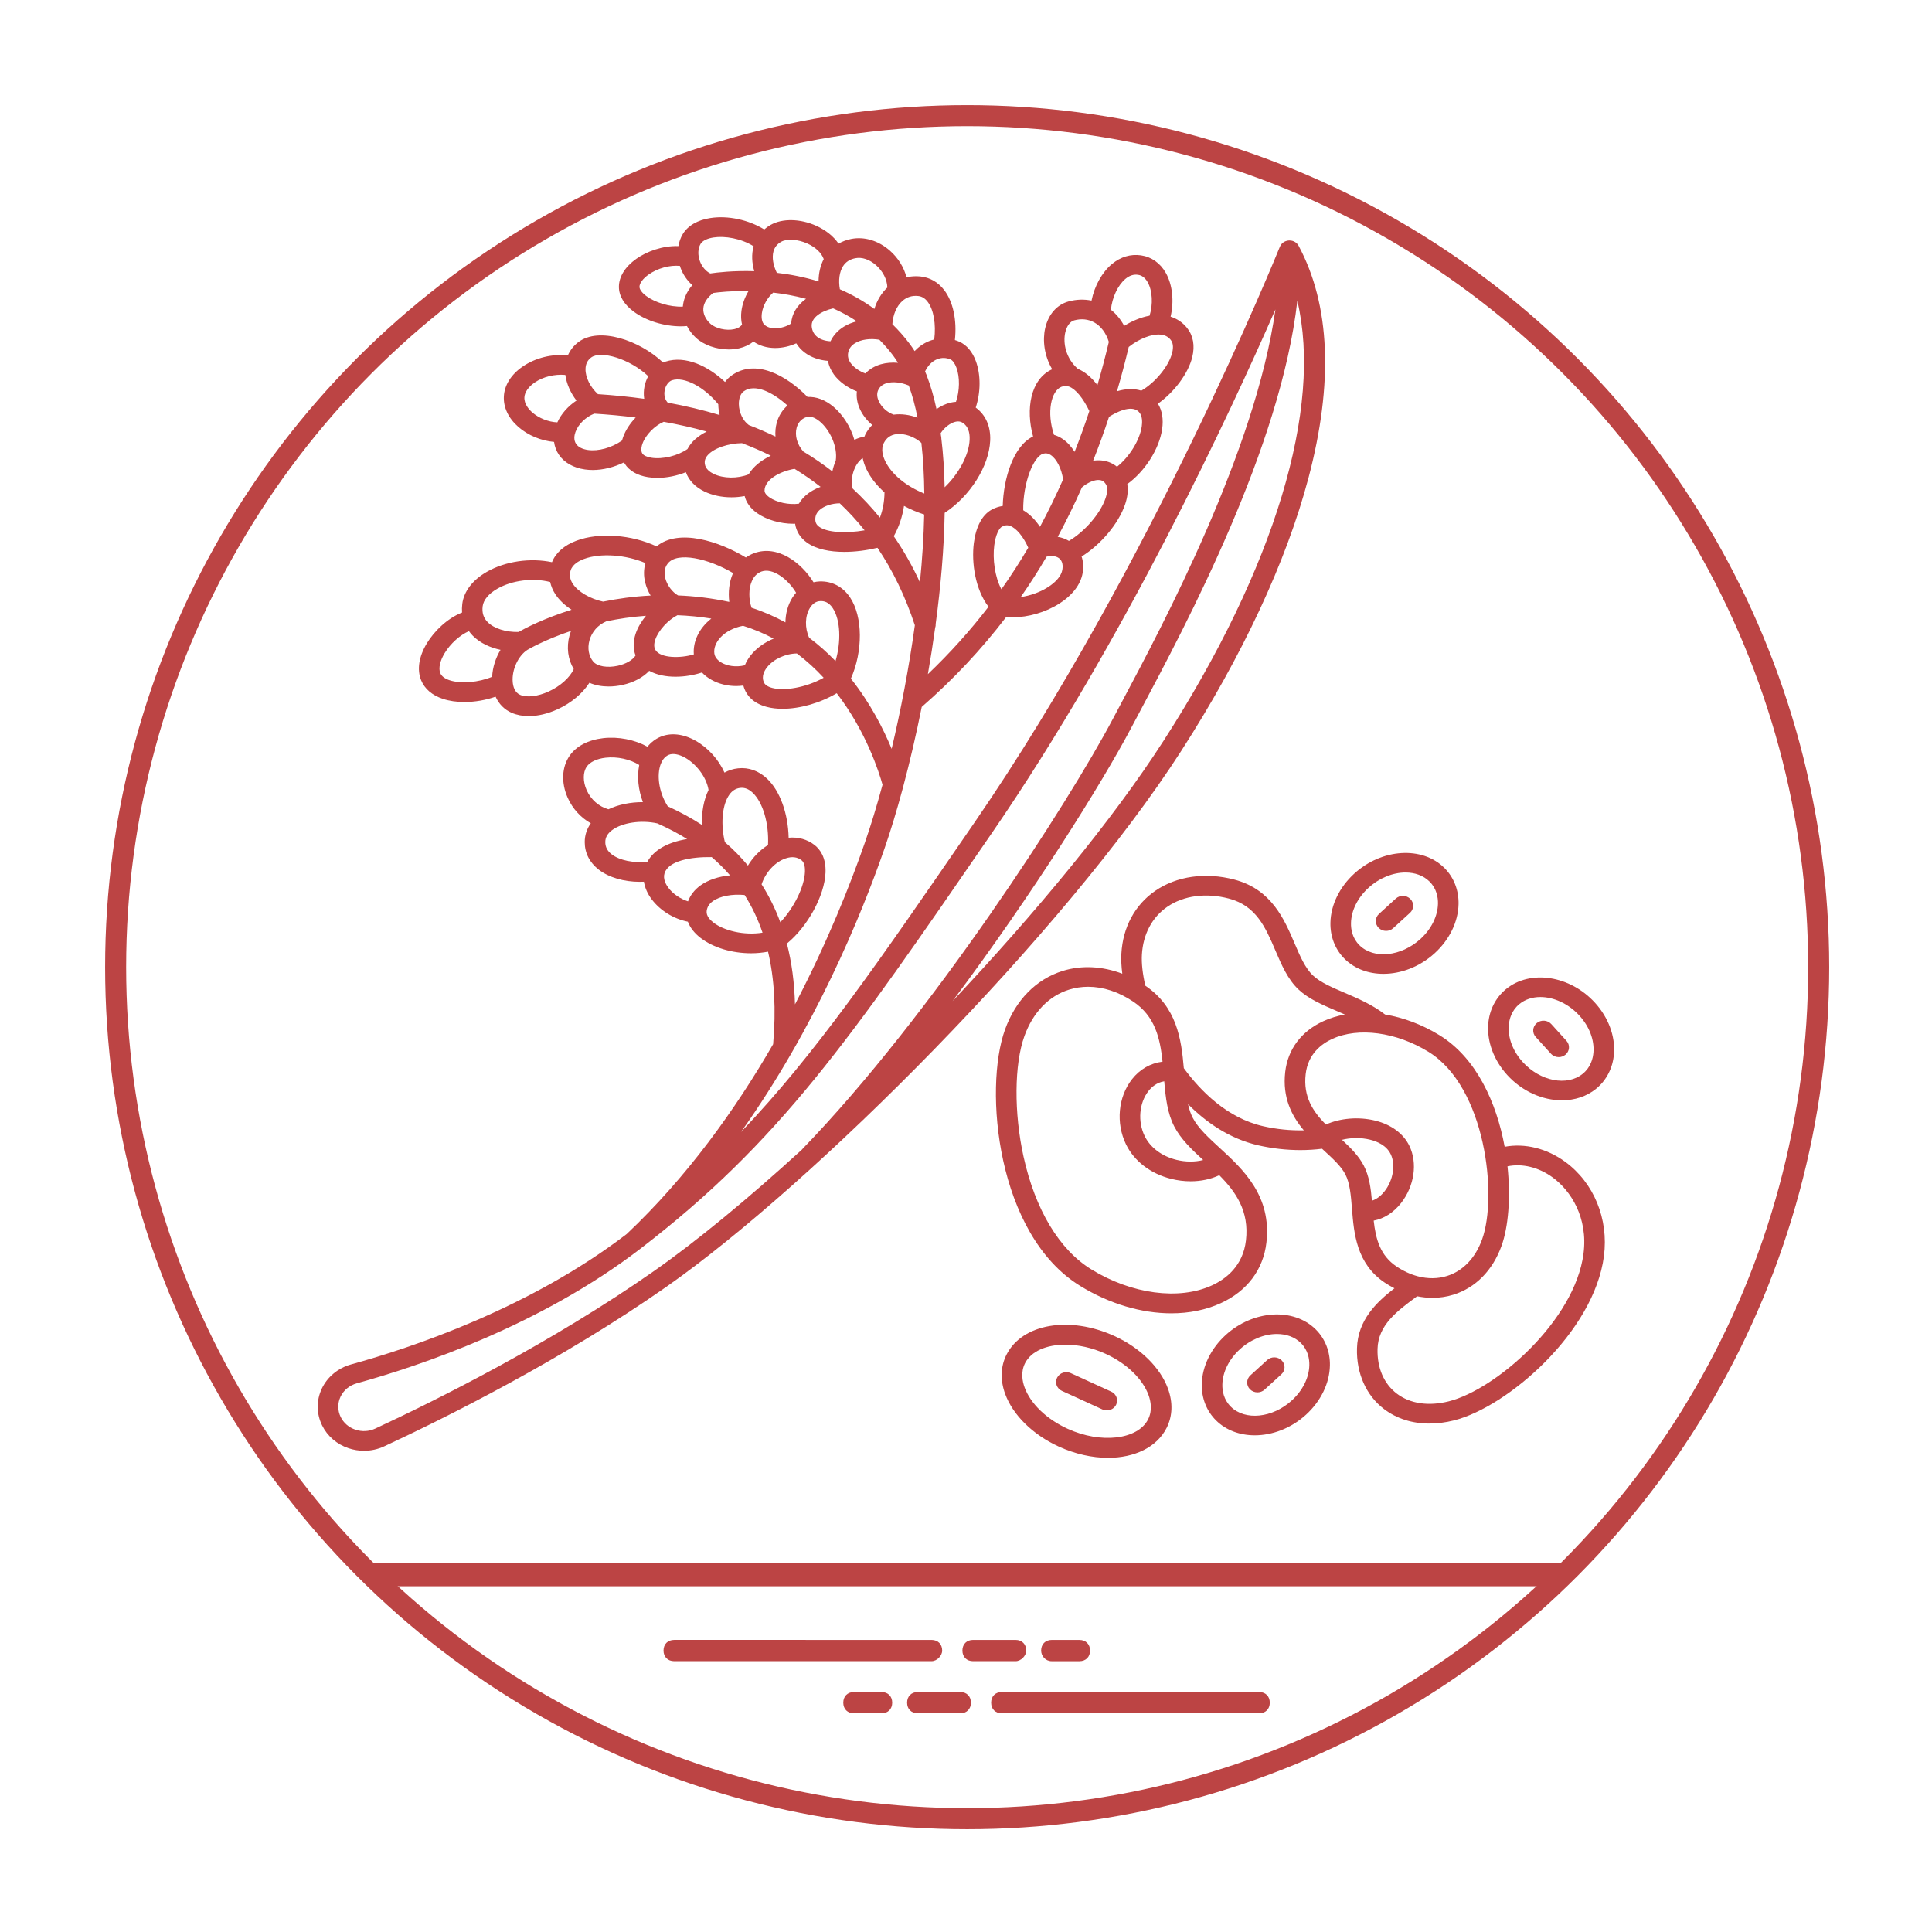
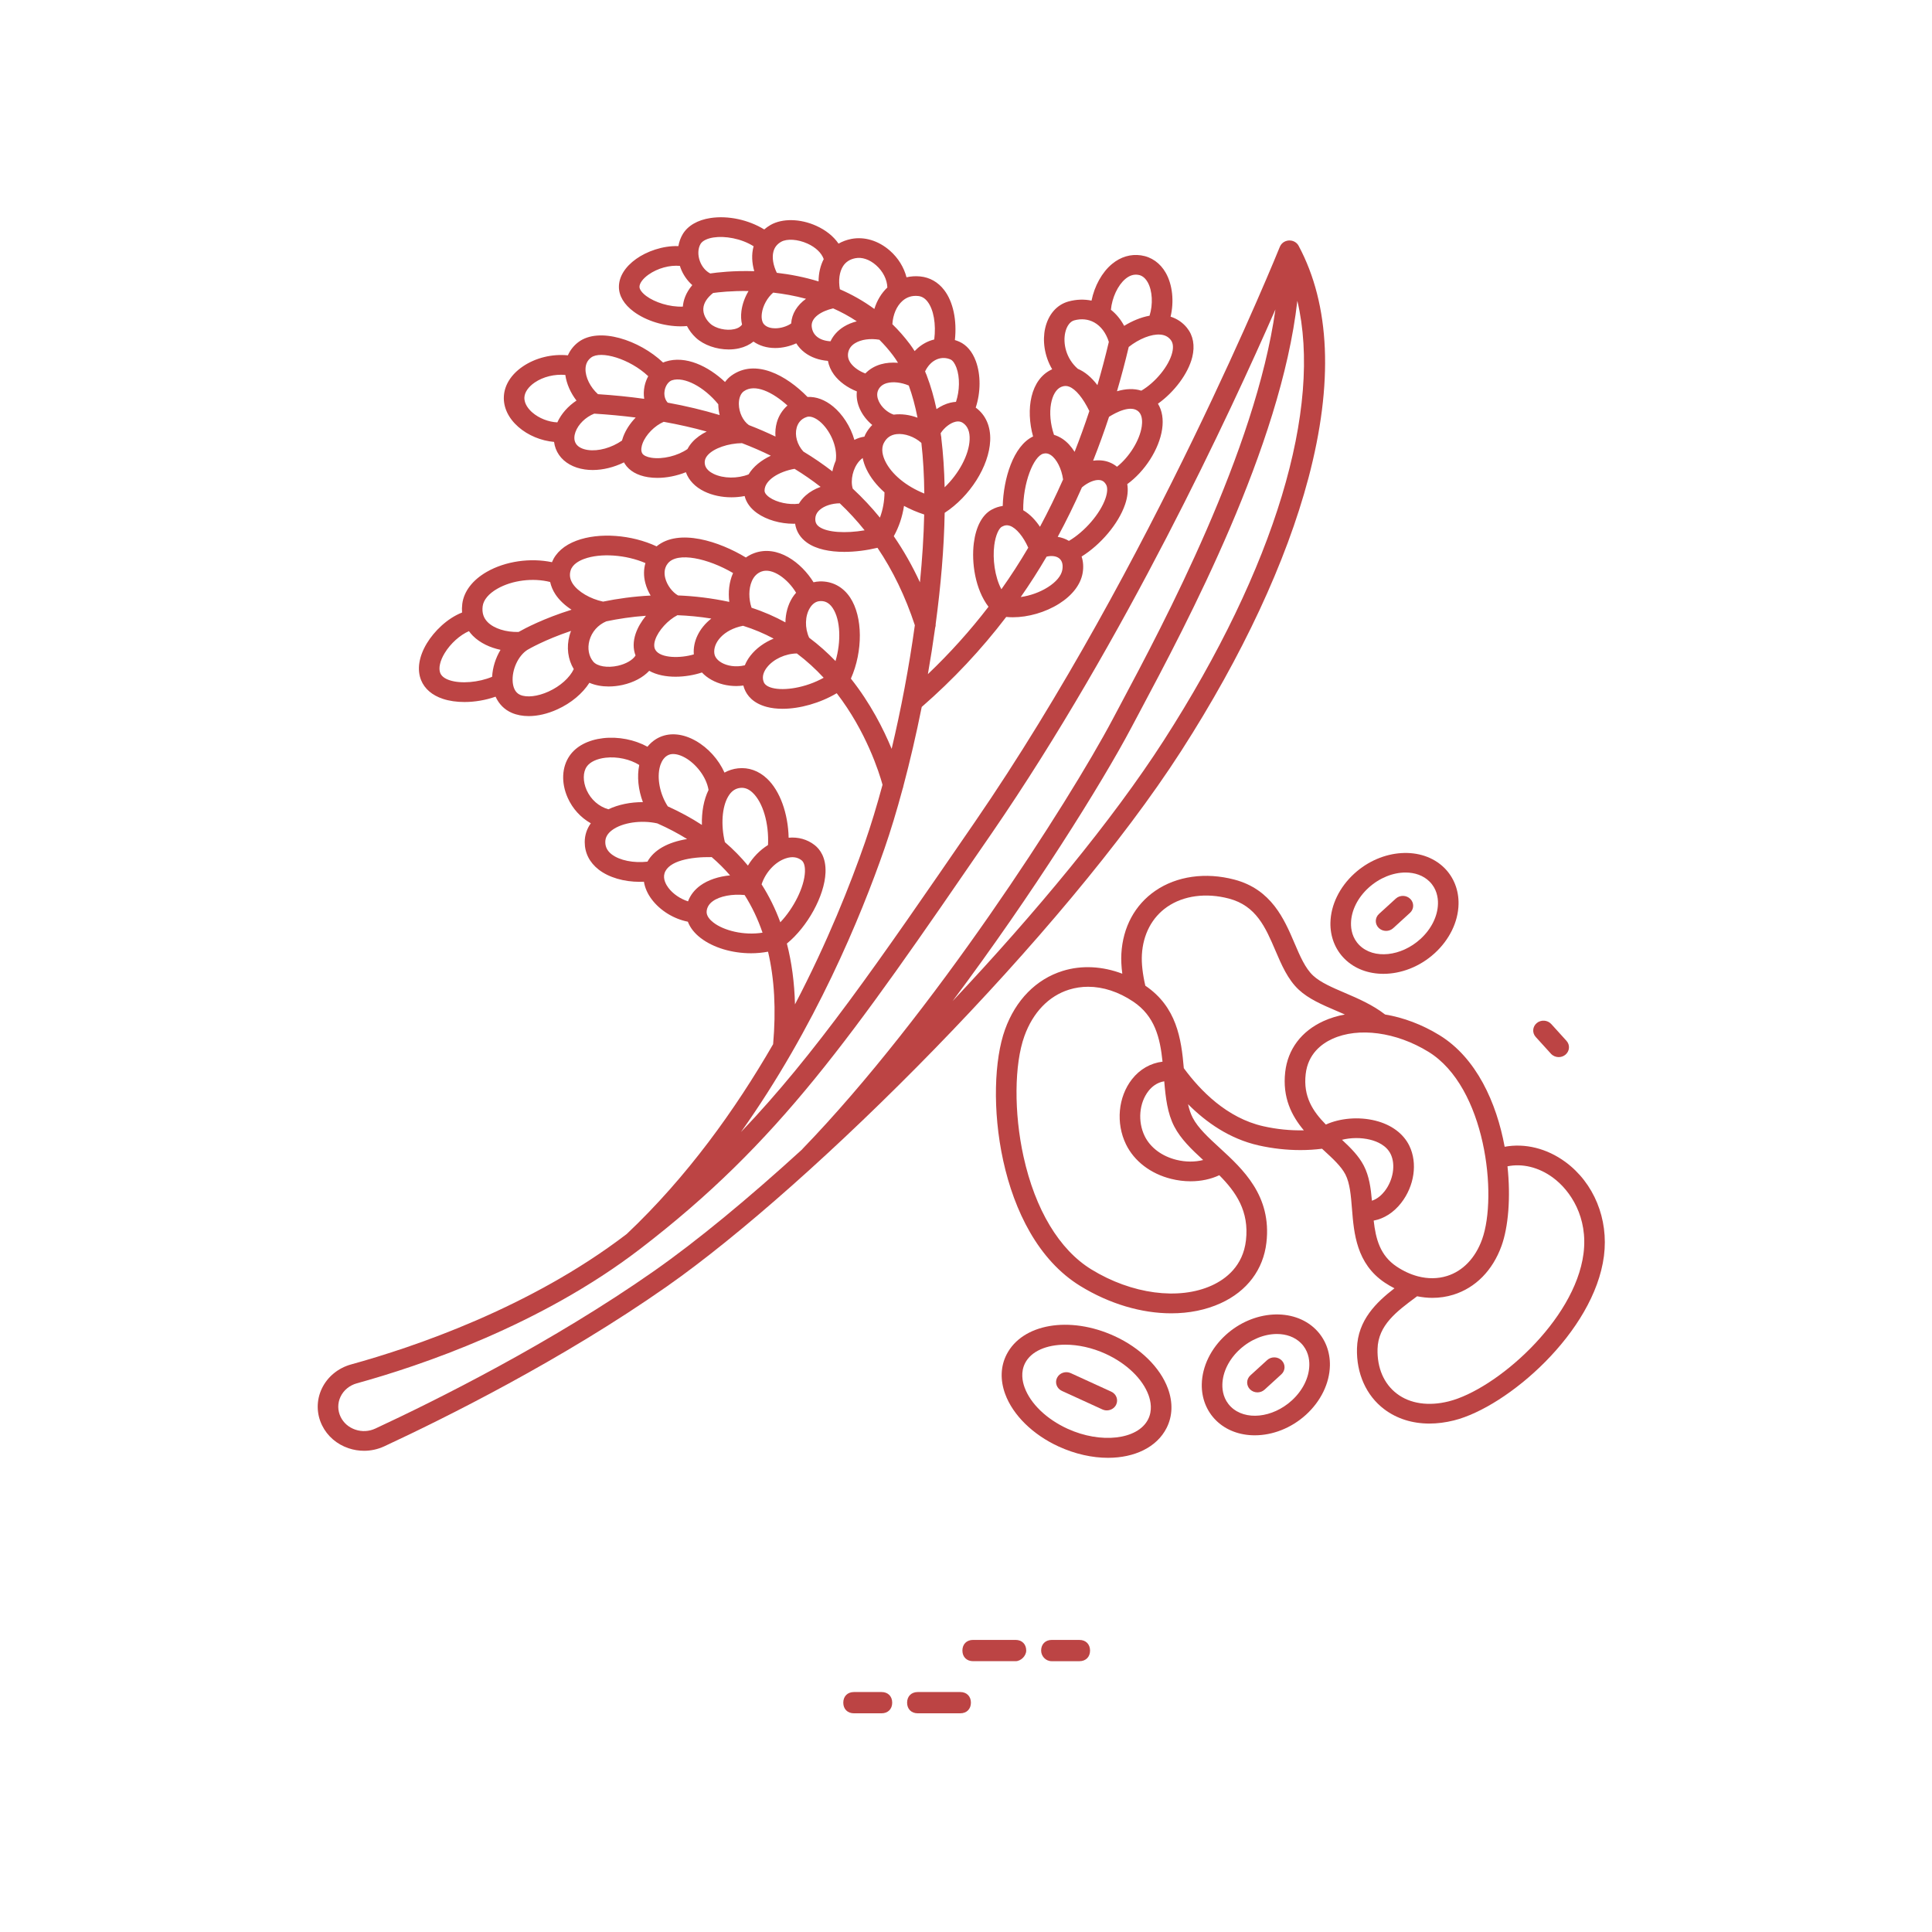
<svg xmlns="http://www.w3.org/2000/svg" width="827" height="827" viewBox="0 0 827 827" fill="none">
-   <line x1="158" y1="674" x2="670" y2="674" stroke="#BC4444" stroke-width="10" />
-   <circle cx="414" cy="414" r="364.5" stroke="#BC4444" stroke-width="9" />
  <path d="M560.079 204.659C570.838 163.984 569.425 130.528 555.878 105.215C555.251 104.041 554.09 103.241 552.773 103.004C552.735 102.996 552.696 102.993 552.653 102.985C552.425 102.952 552.192 102.934 551.96 102.934C551.921 102.934 551.883 102.922 551.844 102.926C551.825 102.926 551.809 102.93 551.794 102.934C551.77 102.934 551.747 102.93 551.724 102.934C551.484 102.945 551.248 102.982 551.019 103.03C550.95 103.045 550.884 103.067 550.814 103.085C550.628 103.134 550.45 103.189 550.272 103.259C550.195 103.293 550.117 103.322 550.04 103.356C549.846 103.445 549.66 103.545 549.486 103.66C549.451 103.682 549.417 103.697 549.386 103.719C549.18 103.86 548.995 104.019 548.82 104.189C548.77 104.237 548.727 104.289 548.677 104.341C548.553 104.474 548.437 104.615 548.333 104.763C548.286 104.826 548.24 104.889 548.201 104.956C548.092 105.126 547.996 105.304 547.914 105.493C547.895 105.538 547.872 105.575 547.852 105.619C547.852 105.623 547.849 105.623 547.849 105.626C547.307 106.978 492.585 242.309 417.268 351.89L416.393 353.164C375.695 412.386 348.872 451.414 317.171 484.584C348.953 439.841 368.485 392.369 378.59 363.301C381.161 355.911 383.817 347.196 386.403 337.561C386.55 337.216 386.647 336.853 386.693 336.475C389.462 326.066 392.145 314.617 394.549 302.612C407.995 290.903 420.093 278.016 430.717 264.081C431.635 264.17 432.572 264.222 433.532 264.222C440.106 264.222 447.505 262.125 453.389 258.403C459.01 254.847 462.576 250.194 463.424 245.308C463.865 242.771 463.691 240.367 462.983 238.226C471.167 233.136 478.763 224.21 481.593 215.93C482.677 212.76 482.979 209.819 482.53 207.226C490.029 201.81 496.205 192.275 497.455 183.697C498.079 179.43 497.451 175.73 495.663 172.804C502.608 167.874 508.613 159.943 510.351 152.871C511.555 147.971 510.766 143.618 508.059 140.288C506.213 138.017 503.832 136.424 501.071 135.55C502.616 129.072 501.927 121.923 499.008 116.785C496.638 112.607 492.875 109.951 488.414 109.303C483.985 108.662 479.692 109.936 475.999 112.999C471.697 116.563 468.499 122.438 467.229 128.679C464.074 128.031 460.729 128.134 457.438 129.027C452.393 130.39 448.731 134.583 447.383 140.532C446.233 145.618 446.946 152.238 450.391 158.064C440.987 162.279 439.016 175.299 442.211 186.83C433.689 190.879 429.535 204.995 429.222 216.574C427.604 216.804 426.001 217.323 424.452 218.175C420.441 220.375 417.747 225.438 416.856 232.428C415.791 240.799 417.414 252.242 423.132 259.724C415.288 269.943 406.62 279.578 397.184 288.572C398.326 282.038 399.376 275.403 400.293 268.744C400.483 268.218 400.568 267.651 400.522 267.077C402.686 251.008 404.103 234.814 404.37 219.519C415.144 212.511 423.372 199.625 423.855 188.604C424.123 182.544 421.912 177.555 417.661 174.477C419.798 168.01 419.879 160.442 417.704 154.556C416.217 150.544 413.789 147.685 410.684 146.285C410.046 145.999 409.395 145.766 408.741 145.562C409.662 137.124 408.017 129.186 404.157 124.156C401.547 120.756 398.001 118.741 393.909 118.33C391.892 118.13 389.917 118.267 388.032 118.693C386.959 114.485 384.505 110.443 380.951 107.317C376.041 102.998 369.983 101.168 364.326 102.294C362.352 102.687 360.555 103.369 358.937 104.284C356.796 101.172 353.54 98.531 349.405 96.66C342.553 93.564 334.875 93.419 329.838 96.29C328.851 96.853 327.953 97.501 327.136 98.216C320.45 94.105 311.7 92.171 304.08 93.334C298.625 94.167 294.429 96.605 292.264 100.205C291.331 101.757 290.704 103.506 290.387 105.347C283.611 105.128 276.809 107.639 272.341 110.81C267.56 114.207 264.927 118.459 264.927 122.786C264.927 126.653 267.122 130.324 271.273 133.402C276.646 137.384 284.374 139.688 291.44 139.688C292.327 139.688 293.198 139.639 294.057 139.565C294.994 141.369 296.26 143.073 297.863 144.566C301.258 147.729 306.702 149.589 311.928 149.589C313.434 149.589 314.924 149.433 316.341 149.111C318.753 148.563 320.836 147.57 322.524 146.214C325.041 147.985 328.235 148.959 331.785 148.97H331.855C334.933 148.97 338.077 148.225 340.845 146.966C341.774 148.455 342.97 149.785 344.438 150.9C347.148 152.959 350.586 154.174 354.399 154.478C354.783 156.519 355.627 158.497 356.962 160.327C359.189 163.39 362.793 165.976 366.777 167.539C366.506 170.028 366.943 172.636 368.124 175.192C369.301 177.744 371.144 180.055 373.37 181.911C372.22 183.063 371.218 184.389 370.432 185.926C370.269 186.245 370.145 186.582 370.006 186.912C368.527 187.123 367.087 187.589 365.72 188.293C364.059 182.456 360.532 177.236 356.664 174.036C353.145 171.125 349.335 169.724 345.673 169.928C336.695 160.712 323.415 153.341 313.067 160.79C312.018 161.546 311.119 162.472 310.349 163.513C303.175 156.767 293.508 152.026 284.889 154.786C284.529 154.901 284.176 155.041 283.828 155.186C273.665 145.551 256.398 139.813 247.601 146.422C245.573 147.948 244.059 149.893 243.083 152.104C236.331 151.433 229.234 153.141 223.74 156.901C218.831 160.264 215.97 164.765 215.684 169.576C215.401 174.329 217.604 179.007 221.89 182.755C226.048 186.393 231.666 188.685 237.171 189.167C237.43 191.164 238.127 193.049 239.289 194.727C241.588 198.057 245.518 200.268 250.358 200.957C251.457 201.113 252.58 201.191 253.726 201.191C258.147 201.191 262.816 200.02 267.114 197.916C267.222 198.116 267.319 198.32 267.439 198.516C269.363 201.539 272.794 203.524 277.35 204.25C278.647 204.458 279.999 204.558 281.381 204.558C285.43 204.558 289.716 203.68 293.595 202.135C294.815 205.569 297.537 208.447 301.486 210.366C304.939 212.04 309 212.874 313.109 212.874C315.002 212.874 316.899 212.685 318.753 212.333C319.412 215.081 321.231 217.619 324.073 219.637C328.2 222.564 334.054 224.193 339.618 224.193C339.862 224.193 340.106 224.175 340.349 224.171C340.837 227.453 342.568 230.239 345.46 232.291C349.409 235.095 355.201 236.232 361.407 236.232C366.119 236.232 371.059 235.569 375.612 234.487C382.217 244.27 387.536 255.316 391.602 267.632C389.085 285.853 385.601 304.014 381.675 320.546C378.159 312.037 372.584 301.017 364.226 290.483C369.41 278.789 369.371 263.998 363.897 255.764C360.842 251.175 356.25 248.73 350.919 248.875C350.001 248.901 349.107 249.041 348.236 249.241C343.064 240.848 332.839 233.055 322.765 236.799C321.503 237.27 320.345 237.896 319.273 238.64C308.034 231.821 290.596 225.998 281.053 233.873C270.379 228.88 256.523 227.794 246.762 231.436C241.524 233.388 237.935 236.562 236.266 240.644C227.009 238.714 216.343 240.203 208.344 244.796C202.27 248.286 198.549 253.157 197.876 258.513C197.717 259.776 197.694 261.006 197.787 262.195C191.391 264.71 185.824 270.237 182.719 275.367C179.292 281.035 178.421 286.647 180.26 291.165C181.766 294.866 184.991 297.629 189.587 299.152C192.332 300.063 195.507 300.5 198.817 300.5C203.246 300.5 207.911 299.7 212.132 298.214C213.545 301.344 215.906 303.763 219.031 305.119C221.203 306.06 223.677 306.526 226.333 306.526C230.169 306.526 234.382 305.556 238.59 303.641C244.494 300.959 249.36 296.847 252.295 292.269C254.854 293.373 257.708 293.851 260.511 293.851C262.578 293.851 264.611 293.607 266.461 293.195C271.27 292.132 275.257 289.973 277.902 287.147C281.142 288.954 285.149 289.673 289.16 289.673C293.194 289.673 297.213 288.936 300.469 287.861C301.591 289.062 302.962 290.121 304.553 291.01C307.713 292.769 311.387 293.662 315.165 293.662C316.172 293.662 317.186 293.573 318.201 293.447C318.336 293.955 318.495 294.462 318.692 294.959C319.726 297.563 322.219 301 328.205 302.593C330.264 303.141 332.553 303.4 334.976 303.4C342.402 303.4 351.074 300.941 358.164 296.737C370.792 313.124 376.306 330.622 377.773 335.923C375.315 345.016 372.763 353.369 370.235 360.64C364.052 378.409 354.284 403.182 340.296 429.922C340.06 420.606 338.895 411.931 336.831 403.893C345.623 396.722 352.957 383.531 353.363 373.534C353.63 366.999 350.966 363.503 348.69 361.725C345.558 359.28 341.659 358.21 337.582 358.591C337.346 348.242 333.908 338.54 328.329 333.292C324.748 329.917 320.447 328.395 315.918 328.884C313.819 329.11 311.876 329.739 310.118 330.717C307.628 325.168 303.192 320.149 297.752 317.078C292.459 314.093 287.081 313.515 282.602 315.445C280.465 316.367 278.626 317.804 277.151 319.642C271.665 316.63 264.7 315.219 258.165 315.978C251.754 316.723 246.659 319.393 243.816 323.509C240.46 328.365 240.158 335.092 243.007 341.496C245.098 346.193 248.594 349.979 252.899 352.413C251.188 354.794 250.294 357.513 250.294 360.462C250.294 365.125 252.361 369.196 256.271 372.237C260.623 375.619 267.073 377.471 273.856 377.471C274.448 377.471 275.041 377.456 275.637 377.427C276.04 379.964 277.131 382.505 278.924 384.905C282.579 389.795 288.417 393.351 294.441 394.54C295.405 397.092 297.256 399.474 299.927 401.518C305.452 405.752 313.508 408.049 321.535 408.049C323.974 408.049 326.401 407.808 328.763 407.375C331.512 419.02 332.228 432.204 330.939 446.968C314.825 474.876 294.178 503.734 268.273 528.215C226.913 559.885 176.628 576.788 150.309 584.044C144.711 585.589 140.13 589.375 137.741 594.427C135.372 599.446 135.422 605.18 137.881 610.162C140.15 614.759 144.168 618.226 149.197 619.923C151.366 620.652 153.599 621.015 155.83 621.015C158.803 621.015 161.761 620.371 164.513 619.089C190.372 607.065 240.466 582.196 285.401 550.711C347.907 506.913 455.369 399.568 505.619 321.45C531.803 280.727 550.638 240.344 560.073 204.662L560.079 204.659ZM454.732 243.919C454.291 246.468 452.088 249.109 448.53 251.361C445.073 253.55 440.884 255.013 436.931 255.558C440.853 249.95 444.538 244.183 448 238.271C450.117 237.767 452.092 238.001 453.346 238.967C454.98 240.231 454.999 242.357 454.732 243.92L454.732 243.919ZM473.219 213.301C470.954 219.928 464.248 227.603 457.562 231.529C456.106 230.67 454.488 230.085 452.761 229.792C456.447 222.958 459.904 215.902 463.121 208.631C465.688 206.445 468.735 205.186 470.861 205.508C471.619 205.619 472.607 205.945 473.485 207.482C474.167 208.683 474.07 210.805 473.218 213.302L473.219 213.301ZM488.732 182.523C487.857 188.531 483.381 195.618 478.136 199.796C476.444 198.414 474.43 197.503 472.197 197.177C470.814 196.973 469.37 196.996 467.911 197.21C470.346 191.08 472.619 184.817 474.729 178.416C477.59 176.612 484.175 173.063 487.439 176.249C489.119 177.893 488.968 180.886 488.732 182.524L488.732 182.523ZM501.775 150.935C500.358 156.702 494.527 163.758 488.541 167.23C485.471 166.248 481.929 166.344 478.127 167.485C479.954 161.273 481.631 154.95 483.156 148.516C487.6 145.008 492.92 142.897 496.707 143.227C498.6 143.386 499.997 144.093 501.101 145.457C502.131 146.723 502.355 148.564 501.774 150.935L501.775 150.935ZM481.763 119.364C483.498 117.931 485.24 117.364 487.094 117.631C487.733 117.723 489.681 118.005 491.264 120.802C493.324 124.432 493.591 130.343 492.073 135.136C488.209 135.836 484.45 137.489 481.205 139.481C479.738 136.744 477.822 134.41 475.53 132.588C476.025 127.41 478.484 122.083 481.763 119.364L481.763 119.364ZM455.99 142.307C456.617 139.544 458.053 137.611 459.834 137.129C462.885 136.303 465.843 136.611 468.383 138.014C471.252 139.6 473.443 142.545 474.643 146.345C473.16 152.624 471.53 158.795 469.753 164.858C467.179 161.472 464.376 159.139 461.368 157.876C456.238 153.408 454.948 146.9 455.99 142.307V142.307ZM454.259 165.614C455.471 165.114 456.513 165.08 457.647 165.51C460.454 166.573 463.567 170.348 466.3 175.949C464.341 181.89 462.235 187.713 459.989 193.414C458.561 191.128 456.822 189.221 454.871 187.902C453.69 187.106 452.447 186.517 451.166 186.135C447.918 176.478 449.95 167.403 454.259 165.614V165.614ZM446.605 194.188C447.751 193.891 448.738 194.077 449.799 194.795C452.351 196.514 454.43 200.707 455.057 205.234C451.979 212.194 448.68 218.95 445.165 225.495C443.368 222.813 441.007 220.165 437.999 218.413C437.82 206.822 442.404 195.273 446.605 194.188V194.188ZM425.594 233.434C426.175 228.866 427.677 226.103 428.831 225.473C430.074 224.792 431.154 224.673 432.335 225.092C435.037 226.047 438.053 229.707 440.148 234.441C436.57 240.538 432.733 246.473 428.646 252.236C425.781 246.821 424.859 239.223 425.595 233.434L425.594 233.434ZM351.163 257.296C352.556 257.247 354.616 257.525 356.451 260.288C359.792 265.315 360.106 274.672 357.644 282.965C354.248 279.443 350.497 276.068 346.358 272.968C344.445 268.808 344.546 263.663 346.71 260.188C347.252 259.314 347.875 258.643 348.561 258.166C348.592 258.147 348.619 258.121 348.65 258.099C349.405 257.591 350.245 257.321 351.162 257.295L351.163 257.296ZM340.772 253.725C340.183 254.388 339.63 255.092 339.142 255.877C337.241 258.929 336.257 262.63 336.203 266.415C331.743 263.963 326.919 261.84 321.708 260.147C320.43 256.362 320.438 251.995 321.809 248.809C322.703 246.735 324.089 245.338 325.936 244.653C330.648 242.897 337.257 247.842 340.772 253.725L340.772 253.725ZM313.806 245.302C313.76 245.402 313.705 245.494 313.663 245.594C312.134 249.139 311.65 253.428 312.172 257.644C304.572 256.018 297.232 255.155 290.244 254.877C287.797 253.491 285.563 250.535 284.781 247.524C284.332 245.802 284.158 243.305 285.857 241.183C289.973 236.049 303.186 239.049 313.806 245.302L313.806 245.302ZM244.249 244.209C245.031 241.597 247.78 240.09 249.944 239.279C257.075 236.619 267.963 237.449 276.282 241.027C275.5 243.683 275.461 246.587 276.232 249.561C276.72 251.439 277.502 253.254 278.508 254.929C271.176 255.296 264.354 256.255 258.144 257.525C252.631 256.348 247.388 253.28 245.166 249.862C243.966 248.01 243.664 246.161 244.248 244.209L244.249 244.209ZM206.606 259.515C206.947 256.8 209.169 254.136 212.859 252.018C219.254 248.347 228.201 247.269 235.5 249.128C235.891 250.91 236.607 252.651 237.687 254.314C239.309 256.811 241.733 259.096 244.652 260.997C232.797 264.693 224.748 268.942 221.976 270.512C216.591 270.661 211.476 269.053 208.751 266.312C206.962 264.508 206.257 262.285 206.606 259.515L206.606 259.515ZM192.46 291.182C190.35 290.482 189.002 289.445 188.456 288.1C187.632 286.074 188.332 282.888 190.334 279.581C192.839 275.436 196.947 271.802 200.733 270.161C201.229 270.839 201.763 271.502 202.378 272.12C205.588 275.347 209.905 277.228 214.249 278.169C212.166 281.625 210.865 285.674 210.656 289.7C204.973 292.097 197.307 292.793 192.46 291.182L192.46 291.182ZM234.8 296.023C230.158 298.131 225.504 298.676 222.654 297.438C220.32 296.427 219.634 293.893 219.468 291.949C219.027 286.763 221.779 280.729 225.732 278.191C226.243 277.888 233.127 273.861 244.436 270.057C244.192 270.694 243.971 271.342 243.785 272.009C242.403 277.051 243.092 282.266 245.601 286.414C243.867 290.1 239.821 293.741 234.8 296.023L234.8 296.023ZM264.468 284.981C259.973 285.977 255.641 285.244 253.933 283.199C251.997 280.877 251.39 277.495 252.307 274.15C253.325 270.442 255.958 267.486 259.551 265.956C264.758 264.867 270.437 264.019 276.504 263.578C274.53 265.993 272.969 268.638 272.091 271.246C270.964 274.602 270.968 277.78 272.048 280.58C270.902 282.473 268.006 284.196 264.467 284.981H264.468ZM280.594 278.269C279.901 277.158 279.866 275.661 280.481 273.828C281.798 269.905 285.929 265.393 289.97 263.341C294.659 263.519 299.506 263.971 304.486 264.778C299.135 268.96 296.549 274.772 296.994 280.113C291.252 281.847 282.789 281.802 280.594 278.269L280.594 278.269ZM308.98 283.721C307.912 283.129 306.081 281.825 305.786 279.776C305.132 275.213 309.635 269.516 318.059 267.867C322.759 269.334 327.119 271.194 331.161 273.357C327.208 274.987 323.689 277.505 321.223 280.669C320.201 281.98 319.403 283.362 318.83 284.777C314.804 285.762 311.192 284.954 308.981 283.721L308.98 283.721ZM330.553 294.467C328.594 293.949 327.371 293.1 326.918 291.956C325.938 289.496 327.119 287.2 328.281 285.707C331.06 282.136 336.182 279.784 341.107 279.717C345.362 282.914 349.171 286.433 352.574 290.115C344.819 294.434 335.64 295.816 330.552 294.467L330.553 294.467ZM378.89 197.327C377.899 195.253 377.001 192.234 378.337 189.623C379.479 187.393 381.237 186.156 383.718 185.841C387.187 185.4 391.489 186.952 394.396 189.582C395.178 196.372 395.577 203.65 395.65 211.262C387.899 208.147 381.6 203.002 378.89 197.327H378.89ZM376.176 171.773C375.569 170.454 375.054 168.498 376.072 166.668C376.811 165.338 377.969 164.464 379.618 163.998C382.239 163.257 385.79 163.664 389.003 165.024C390.532 169.194 391.771 173.813 392.747 178.799C389.413 177.562 385.863 177.058 382.557 177.484C382.549 177.484 382.542 177.488 382.534 177.488C379.866 176.569 377.377 174.365 376.177 171.772L376.176 171.773ZM415.051 188.237C414.761 194.823 410.367 202.824 404.354 208.584C404.199 201.313 403.746 194.319 402.949 187.722C402.96 187.311 402.906 186.904 402.794 186.504C402.747 186.148 402.701 185.792 402.651 185.437C404.215 183.037 406.681 181.092 408.95 180.547C410.607 180.151 411.598 180.644 412.202 181.051C414.242 182.433 415.202 184.852 415.051 188.237L415.051 188.237ZM409.213 172.013C408.419 172.069 407.618 172.176 406.805 172.373C404.765 172.862 402.74 173.825 400.874 175.121C399.782 170.009 398.419 165.246 396.754 160.901C396.673 160.605 396.561 160.316 396.41 160.042C396.266 159.686 396.123 159.334 395.98 158.986C397.196 156.471 398.988 154.637 401.137 153.774C403.015 153.019 405.07 153.063 406.929 153.9C407.823 154.304 408.745 155.597 409.399 157.36C410.936 161.512 410.797 167.28 409.213 172.013L409.213 172.013ZM392.987 126.701C394.59 126.86 395.922 127.66 397.056 129.138C399.67 132.542 400.727 138.802 399.906 145.314C399.174 145.5 398.442 145.714 397.726 146.003C395.372 146.948 393.278 148.411 391.508 150.285C390.842 149.233 390.157 148.211 389.433 147.248C387.087 144.129 384.59 141.31 381.98 138.769C382.248 134.643 383.808 130.994 386.305 128.797C388.183 127.149 390.432 126.441 392.987 126.701L392.987 126.701ZM366.119 110.532C368.961 109.961 372.189 111.05 374.985 113.506C377.974 116.136 379.747 119.692 379.828 123.074C377.269 125.5 375.38 128.656 374.272 132.253C369.522 128.775 364.539 126.008 359.51 123.823C358.828 119.97 359.304 116.366 360.884 113.914C362.049 112.11 363.76 111.003 366.118 110.532L366.119 110.532ZM334.348 103.516C336.853 102.083 341.499 102.398 345.642 104.268C349.169 105.865 351.678 108.284 352.599 110.91C351.155 113.699 350.4 116.962 350.393 120.466C344.229 118.577 338.158 117.429 332.522 116.777C330.965 113.61 330.4 110.276 331.062 107.728C331.542 105.883 332.618 104.505 334.349 103.516L334.348 103.516ZM299.891 104.398C300.692 103.068 302.721 102.064 305.462 101.646C310.251 100.916 317.244 102.038 322.598 105.424C322.571 105.513 322.536 105.598 322.512 105.691C321.676 108.906 321.827 112.488 322.865 116.077C313.863 115.803 306.922 116.625 304.014 117.055C302.062 116.036 300.487 114.192 299.612 111.85C298.617 109.191 298.725 106.335 299.89 104.398L299.891 104.398ZM276.661 126.727C274.826 125.367 273.73 123.889 273.73 122.774C273.73 121.248 275.209 119.255 277.586 117.566C281.496 114.792 286.711 113.395 291.044 113.818C291.137 114.11 291.214 114.403 291.319 114.695C292.403 117.596 294.149 120.096 296.34 122.044C293.456 125.408 292.503 128.723 292.294 131.246C286.58 131.483 280.257 129.394 276.661 126.727L276.661 126.727ZM314.301 140.898C310.871 141.676 306.252 140.609 304.006 138.513C301.977 136.624 300.905 134.246 301.068 131.99C301.23 129.693 302.682 127.434 305.253 125.411C307.448 125.104 313.023 124.459 320.418 124.574C318.842 127.208 317.762 130.145 317.375 133.105C317.104 135.183 317.208 137.15 317.634 138.946C317.135 139.646 316.186 140.472 314.301 140.898L314.301 140.898ZM331.812 140.532C330.368 140.528 328.378 140.235 327.089 138.876C326.198 137.935 325.842 136.216 326.109 134.153C326.539 130.853 328.467 127.4 330.972 125.252C335.424 125.759 340.171 126.593 345.014 127.9C341.201 130.642 338.928 134.316 338.665 138.469C336.845 139.717 334.263 140.532 331.851 140.532H331.812L331.812 140.532ZM347.465 139.883C347.004 135.931 351.669 133.142 356.629 132.001C360.067 133.535 363.47 135.357 366.753 137.539C364.74 138.065 362.855 138.817 361.205 139.839C358.607 141.447 356.687 143.58 355.502 146.092C353.265 145.973 351.329 145.362 349.908 144.284C348.503 143.217 347.678 141.736 347.465 139.883L347.465 139.883ZM364.19 155.5C363.129 154.041 362.762 152.555 363.067 150.955C363.396 149.251 364.353 147.929 365.994 146.914C368.604 145.299 372.51 144.766 376.417 145.429C378.473 147.477 380.44 149.711 382.282 152.167C383.022 153.148 383.719 154.2 384.389 155.297C381.845 155.093 379.363 155.274 377.106 155.915C374.431 156.675 372.174 158.027 370.412 159.86C367.872 158.927 365.503 157.308 364.191 155.5L364.19 155.5ZM369.27 196.064C369.599 197.638 370.118 199.231 370.88 200.828C372.599 204.424 375.259 207.791 378.612 210.763C378.589 214.522 377.919 218.197 376.653 221.575C373.064 217.163 369.177 213.029 365.015 209.158C363.939 205.495 365.081 200.476 367.802 197.386C368.283 196.842 368.774 196.409 369.27 196.064L369.27 196.064ZM357.748 197.201C357.097 198.668 356.625 200.213 356.296 201.78C352.37 198.75 348.239 195.909 343.884 193.286C341.232 190.363 340.102 186.385 341.023 183.059C341.464 181.455 342.583 179.351 345.386 178.47C347.473 177.818 349.931 179.603 350.896 180.399C355.05 183.837 358.67 190.993 357.748 197.202L357.748 197.201ZM318.358 167.512C323.121 164.082 330.763 167.86 337.074 173.587C334.91 175.487 333.311 177.976 332.502 180.903C331.967 182.84 331.789 184.859 331.944 186.87C328.274 185.107 324.476 183.47 320.55 181.955C318.033 180.158 316.315 176.572 316.268 172.965C316.241 170.512 317.019 168.475 318.359 167.512L318.358 167.512ZM307.464 173.046V173.068C307.483 174.635 307.685 176.18 308.049 177.669C300.995 175.543 293.573 173.776 285.799 172.353C284.088 170.416 284.324 168.016 284.533 166.997C284.955 164.934 286.217 163.238 287.677 162.771C292.876 161.1 301.374 165.579 307.464 173.046L307.464 173.046ZM253.037 153.04C257.192 149.917 269.604 153.58 277.482 161.037C276.751 162.356 276.205 163.819 275.887 165.374C275.516 167.197 275.485 168.997 275.756 170.72C269.379 169.831 262.774 169.171 255.953 168.723C252.674 165.752 250.548 161.511 250.633 157.925C250.68 155.821 251.47 154.221 253.038 153.039L253.037 153.04ZM224.473 170.05C224.605 167.868 226.204 165.571 228.863 163.749C232.53 161.237 237.42 160.085 241.992 160.493C242.507 164.264 244.203 168.135 246.766 171.468C243.177 173.831 240.242 177.132 238.569 180.799C234.791 180.625 230.726 179.065 227.83 176.532C226.502 175.368 224.299 172.979 224.473 170.049L224.473 170.05ZM251.652 192.619C249.321 192.286 247.54 191.382 246.638 190.078C245.473 188.389 245.821 186.359 246.321 184.952C247.513 181.592 250.695 178.517 254.366 177.062C260.483 177.443 266.395 177.999 272.113 178.725C269.755 181.159 267.866 184.003 266.755 186.981C266.553 187.522 266.383 188.056 266.24 188.589C261.756 191.693 256.17 193.256 251.651 192.619H251.652ZM278.796 195.934C276.895 195.631 275.493 194.971 274.955 194.127C274.123 192.823 274.657 190.863 275.048 189.815C276.453 186.044 280.236 182.229 284.1 180.559C290.503 181.707 296.639 183.092 302.505 184.726C300.17 185.881 298.037 187.37 296.341 189.252C295.497 190.186 294.824 191.182 294.282 192.212C290.112 195.123 283.639 196.712 278.795 195.934H278.796ZM305.463 202.843C303.941 202.106 302.052 200.787 301.719 198.698C301.487 197.242 301.897 195.99 303.008 194.757C305.622 191.86 311.696 189.771 317.601 189.693C321.879 191.338 326.01 193.116 329.951 195.068C325.905 196.968 322.467 199.676 320.435 203.058C315.754 204.921 309.676 204.888 305.464 202.843L305.463 202.843ZM329.311 212.862C328.549 212.321 327.267 211.236 327.267 210.043C327.267 205.443 333.597 201.809 340.105 200.683C344.016 203.076 347.736 205.65 351.263 208.406C348.836 209.269 346.652 210.514 344.883 212.084C343.687 213.147 342.719 214.325 341.972 215.599C337.771 216.185 332.459 215.095 329.312 212.862L329.311 212.862ZM350.702 225.519C349.498 224.664 348.987 223.678 348.991 222.219C348.994 220.682 349.61 219.389 350.876 218.263C352.835 216.526 356.107 215.47 359.471 215.44C363.281 219.041 366.823 222.893 370.106 227.001C361.933 228.408 354.073 227.916 350.701 225.519L350.702 225.519ZM382.588 229.527C384.799 225.579 386.266 221.16 386.963 216.548C389.654 218.003 392.554 219.244 395.605 220.233C395.403 229.601 394.768 239.365 393.785 249.266C390.541 242.232 386.805 235.654 382.588 229.527V229.527ZM343.118 368.249C344.504 369.33 344.616 371.816 344.562 373.201C344.295 379.802 339.695 388.807 334.019 394.785C331.886 388.988 329.211 383.577 326.005 378.55C327.685 373.416 331.751 368.968 336.327 367.437C338.994 366.541 341.282 366.815 343.118 368.249L343.118 368.249ZM316.9 337.259C318.766 337.059 320.481 337.726 322.153 339.3C326.602 343.49 329.2 352.494 328.75 361.714C325.316 363.855 322.324 366.922 320.148 370.515C317.186 366.933 313.899 363.585 310.287 360.477C308.514 353.143 309.063 345.457 311.669 340.993C311.669 340.989 311.673 340.989 311.673 340.986C311.843 340.697 312.017 340.423 312.203 340.16C313.446 338.415 314.983 337.467 316.9 337.259H316.9ZM286.225 323.128C287.991 322.369 290.561 322.81 293.272 324.336C297.646 326.803 302.316 332.237 303.295 338.152C301.27 342.267 300.302 347.516 300.453 353.113C295.962 350.187 291.095 347.538 285.85 345.167C282.439 339.904 281.076 332.966 282.543 327.928C282.605 327.717 282.675 327.495 282.756 327.272C282.76 327.261 282.764 327.254 282.768 327.243C283.326 325.698 284.352 323.935 286.225 323.127L286.225 323.128ZM251.16 328.155C252.535 326.166 255.469 324.777 259.217 324.343C264.231 323.766 269.709 324.992 273.627 327.451C272.616 332.441 273.209 338.086 275.195 343.353C269.871 343.335 264.668 344.402 260.421 346.42C256.348 345.261 252.926 342.276 251.106 338.194C249.472 334.512 249.492 330.57 251.16 328.155L251.16 328.155ZM261.819 365.689C259.987 364.263 259.097 362.555 259.097 360.455C259.097 358.477 260.046 356.803 262.001 355.343C266.356 352.095 274.448 350.906 281.382 352.461C285.939 354.48 290.186 356.71 294.116 359.155C285.785 360.522 279.899 363.848 277.139 368.834C271.258 369.515 265.199 368.315 261.819 365.689H261.819ZM286.079 379.994C285.145 378.746 283.694 376.283 284.456 373.816C286.113 368.463 295.718 366.737 304.647 366.885C307.488 369.334 310.113 371.934 312.502 374.705C307.604 375.172 303.129 376.646 299.857 378.998C297.302 380.832 295.502 383.161 294.514 385.828C291.239 384.78 288.064 382.654 286.078 379.994H286.079ZM305.421 394.933C303.954 393.807 302.251 392.037 302.491 389.985C302.688 388.266 303.559 386.881 305.15 385.736C308.151 383.58 313.447 382.595 318.736 383.121C321.872 388.066 324.423 393.437 326.405 399.234C318.372 400.519 309.855 398.334 305.421 394.933L305.421 394.933ZM280.194 543.905C235.811 575.002 186.25 599.608 160.655 611.506C157.968 612.754 154.936 612.921 152.114 611.969C149.319 611.028 147.088 609.106 145.834 606.561C144.479 603.816 144.452 600.656 145.757 597.893C147.081 595.093 149.624 592.996 152.737 592.137C179.723 584.692 231.353 567.323 273.952 534.652C333.714 488.806 363.807 445.02 423.751 357.792L424.626 356.518C481.499 273.771 526.682 176.5 545.949 132.453C537.436 193.016 497.992 267.097 479.834 301.196C478.592 303.534 477.43 305.712 476.369 307.716C457.345 343.672 398.864 434.565 343.578 491.726C343.489 491.818 343.423 491.926 343.342 492.022C320.17 513.169 298.273 531.231 280.184 543.902L280.194 543.905ZM407.742 428.54C442.226 382.49 471.704 335.218 484.233 311.534C485.294 309.533 486.452 307.359 487.691 305.029C508.121 266.662 548.269 191.238 555.331 128.757C566.187 174.651 545.818 242.861 498.109 317.034C476.134 351.197 443.102 391.006 407.742 428.54L407.742 428.54Z" fill="#BC4444" />
  <path d="M670.032 497.35C662.107 491.542 652.738 489.275 644.074 490.879C640.597 471.973 631.971 452.819 616.202 443.132C608.711 438.532 600.712 435.557 592.888 434.257C587.572 430.123 581.277 427.404 575.667 425.004C570.301 422.708 565.23 420.537 562.086 417.607C558.706 414.462 556.476 409.243 554.114 403.717C549.732 393.471 544.28 380.718 528.41 376.524C516.041 373.257 503.683 375.009 494.507 381.329C485.792 387.333 480.639 396.882 480.004 408.217C479.86 410.799 480 413.695 480.402 416.799C471.893 413.569 462.988 413.088 454.897 415.603C443.526 419.14 434.749 428.064 430.188 440.728C421.074 466.016 426.533 528.435 462.416 550.47C474.975 558.182 488.696 562.172 501.383 562.172C508.971 562.172 516.188 560.746 522.56 557.831C533.834 552.678 540.776 543.451 542.1 531.853C544.388 511.825 532.022 500.475 522.084 491.356C517.326 486.988 512.835 482.866 510.547 478.457C509.656 476.739 509.021 474.772 508.541 472.642C516.195 480.335 526.246 487.47 538.736 490.288C544.667 491.625 550.715 492.299 556.637 492.299C559.774 492.299 562.875 492.103 565.906 491.722C566.166 491.959 566.421 492.196 566.677 492.429C570.49 495.929 574.095 499.237 575.891 502.701C577.838 506.453 578.264 511.783 578.717 517.424C579.557 527.892 580.603 540.916 592.782 549.057C594.126 549.957 595.508 550.743 596.902 551.458C589.158 557.455 581.19 565.085 580.861 577.194C580.571 587.892 584.806 597.367 592.48 603.186C597.862 607.268 604.524 609.361 611.854 609.361C615.234 609.361 618.761 608.916 622.362 608.016C645.301 602.275 682.371 570.197 686.576 537.645C688.62 521.769 682.282 506.33 670.033 497.348L670.032 497.35ZM533.336 530.94C532.078 541.948 524.714 547.509 518.756 550.231C504.675 556.669 484.422 553.98 467.167 543.382C453.442 534.955 443.128 517.801 438.122 495.079C433.987 476.326 434.142 455.586 438.509 443.477C442.152 433.372 448.936 426.323 457.615 423.619C460.255 422.797 462.992 422.39 465.772 422.39C472.164 422.39 478.789 424.534 485.045 428.716C494.36 434.943 496.567 444.24 497.627 454.449C492.509 455.075 487.909 457.676 484.545 461.976C478.61 469.562 477.576 480.753 481.978 489.82C485.482 497.039 492.536 502.437 501.325 504.621C504.113 505.314 506.916 505.655 509.653 505.655C514.063 505.655 518.283 504.766 521.922 503.058C529.026 510.211 534.768 518.415 533.336 530.939L533.336 530.94ZM515.016 496.55C511.543 497.439 507.502 497.454 503.541 496.468C497.308 494.916 492.36 491.201 489.968 486.271C486.94 480.033 487.61 472.121 491.597 467.024C492.968 465.276 495.152 463.361 498.361 462.853C498.95 469.902 499.712 476.544 502.651 482.203C505.442 487.582 510.053 491.986 515.017 496.55L515.016 496.55ZM540.751 482.085C525.214 478.581 513.777 466.839 506.735 457.234C505.667 444.677 503.692 431.013 490.258 421.926C489.096 416.911 488.585 412.351 488.791 408.67C489.282 399.932 493.134 392.649 499.642 388.167C506.646 383.348 516.274 382.063 526.058 384.645C537.758 387.734 541.737 397.046 545.954 406.903C548.552 412.982 551.242 419.272 555.934 423.642C560.201 427.613 565.962 430.08 572.067 432.695C573.267 433.21 574.471 433.728 575.675 434.258C572.454 434.851 569.368 435.784 566.496 437.096C557.061 441.407 551.253 449.13 550.142 458.847C548.888 469.822 552.891 477.634 558.11 483.842C552.403 483.968 546.526 483.39 540.749 482.086L540.751 482.085ZM574.449 487.897C578.17 486.956 582.603 486.882 586.501 487.852C589.505 488.601 593.47 490.279 595.29 494.031C597.469 498.52 596.374 505.192 592.696 509.899C591.647 511.24 589.769 513.177 587.256 513.974C586.78 508.536 586.087 503.413 583.772 498.953C581.611 494.79 578.193 491.367 574.449 487.897L574.449 487.897ZM588.012 522.483C592.421 521.661 596.529 519.064 599.751 514.949C605.438 507.681 606.859 497.847 603.285 490.479C600.738 485.226 595.565 481.396 588.721 479.696C581.593 477.922 573.567 478.629 567.539 481.374C561.968 475.699 557.798 469.432 558.902 459.76C559.885 451.167 565.638 446.829 570.296 444.699C581.497 439.58 597.649 441.747 611.443 450.222C635.997 465.301 641.1 511.977 634.41 530.535C631.533 538.51 626.202 544.07 619.396 546.189C615.432 547.422 611.185 547.448 606.934 546.333C606.88 546.315 606.825 546.304 606.771 546.289C603.755 545.478 600.739 544.096 597.82 542.144C590.747 537.417 588.888 530.324 588.013 522.483L588.012 522.483ZM677.828 536.607C674.108 565.389 640.259 594.818 620.126 599.859C611.465 602.026 603.586 600.863 597.95 596.581C592.386 592.362 589.444 585.554 589.664 577.412C589.939 567.244 597.826 561.388 606.177 555.187C606.32 555.083 606.459 554.975 606.599 554.872C608.778 555.305 610.962 555.553 613.122 555.553C616.192 555.553 619.22 555.109 622.124 554.205C631.621 551.249 638.942 543.819 642.74 533.284C645.628 525.265 646.72 512.697 645.284 499.247C651.61 497.932 658.648 499.621 664.68 504.043C672.342 509.659 679.821 521.168 677.828 536.607L677.828 536.607Z" fill="#BC4444" />
  <path d="M477.061 571.912C457.858 563.122 437.56 566.611 430.85 579.846C428.287 584.902 428.086 590.732 430.269 596.707C433.572 605.734 442.124 614.135 453.15 619.184C460.297 622.454 467.599 624.025 474.293 624.025C485.583 624.025 495.149 619.558 499.362 611.249C501.925 606.193 502.126 600.363 499.942 594.388C496.644 585.361 488.088 576.956 477.061 571.911V571.912ZM491.441 607.568C487.027 616.273 471.234 618.11 456.952 611.576C447.993 607.476 441.129 600.879 438.586 593.922C437.614 591.266 436.859 587.307 438.775 583.521C441.404 578.342 448.056 575.594 456.023 575.594C461.447 575.594 467.479 576.868 473.264 579.513C482.223 583.613 489.087 590.214 491.634 597.17C492.602 599.826 493.357 603.786 491.441 607.568H491.441Z" fill="#BC4444" />
  <path d="M475.674 595.704L458.356 587.781C456.161 586.773 453.532 587.666 452.482 589.766C451.433 591.866 452.362 594.382 454.558 595.385L471.876 603.309C472.487 603.59 473.138 603.724 473.773 603.724C475.414 603.724 476.994 602.838 477.749 601.327C478.794 599.223 477.869 596.708 475.674 595.704V595.704Z" fill="#BC4444" />
-   <path d="M682.758 429.255C672.112 417.528 655.019 414.898 644.654 423.388C640.214 427.029 637.511 432.33 637.05 438.319C636.47 445.868 639.424 453.822 645.158 460.141C651.588 467.227 660.369 470.99 668.6 470.99C673.993 470.99 679.157 469.371 683.258 466.008C687.698 462.37 690.401 457.07 690.865 451.08C691.45 443.528 688.492 435.574 682.758 429.255L682.758 429.255ZM682.081 450.454C681.875 453.091 680.923 456.825 677.532 459.603C670.83 465.096 659.293 462.855 651.809 454.61C647.6 449.976 645.425 444.264 645.835 438.938C646.04 436.297 646.993 432.567 650.384 429.789C652.866 427.755 656.013 426.781 659.37 426.781C665.077 426.781 671.395 429.592 676.107 434.778C680.316 439.416 682.491 445.131 682.081 450.454L682.081 450.454Z" fill="#BC4444" />
  <path d="M664.027 438.349C662.432 436.594 659.652 436.405 657.813 437.931C655.978 439.457 655.78 442.12 657.375 443.876L663.884 451.047C664.755 452.007 665.978 452.499 667.209 452.499C668.231 452.499 669.261 452.158 670.094 451.47C671.929 449.943 672.126 447.28 670.531 445.524L664.027 438.349Z" fill="#BC4444" />
  <path d="M592.171 416.852C599.689 416.852 607.716 413.866 614.111 408.036C620.449 402.254 624.177 394.593 624.336 387.023C624.464 381.026 622.296 375.51 618.238 371.491C608.757 362.112 591.478 363.205 579.724 373.932C573.382 379.714 569.654 387.375 569.496 394.945C569.368 400.942 571.536 406.458 575.597 410.473C579.918 414.752 585.864 416.852 592.172 416.852L592.171 416.852ZM585.802 380.029C590.522 375.725 596.364 373.484 601.648 373.484C605.62 373.484 609.275 374.747 611.904 377.347C615.002 380.411 615.586 384.204 615.528 386.849C615.412 392.19 612.682 397.691 608.029 401.936C599.763 409.474 588.052 410.677 581.923 404.617C578.825 401.554 578.241 397.761 578.299 395.116C578.415 389.771 581.148 384.273 585.802 380.029H585.802Z" fill="#BC4444" />
  <path d="M593.321 398.475C594.412 398.475 595.508 398.089 596.36 397.311L603.549 390.751C605.311 389.148 605.377 386.477 603.696 384.795C602.02 383.11 599.229 383.047 597.471 384.654L590.282 391.215C588.52 392.818 588.454 395.489 590.134 397.171C590.998 398.037 592.159 398.475 593.321 398.475V398.475Z" fill="#BC4444" />
  <path d="M524.656 571.466C518.318 577.248 514.59 584.909 514.427 592.479C514.299 598.476 516.468 603.992 520.529 608.011C524.853 612.289 530.8 614.39 537.103 614.39C544.622 614.39 552.648 611.404 559.044 605.574C565.382 599.792 569.11 592.131 569.272 584.56C569.4 578.563 567.232 573.047 563.171 569.029C553.693 559.65 536.414 560.742 524.657 571.466H524.656ZM552.964 599.473C544.698 607.011 532.991 608.215 526.862 602.155C523.765 599.091 523.18 595.298 523.238 592.653C523.354 587.308 526.084 581.811 530.737 577.566C535.457 573.262 541.299 571.021 546.584 571.021C550.552 571.021 554.211 572.284 556.84 574.884C559.937 577.948 560.522 581.741 560.463 584.386C560.351 589.731 557.618 595.228 552.964 599.473V599.473Z" fill="#BC4444" />
  <path d="M542.407 582.191L535.217 588.751C533.456 590.355 533.39 593.026 535.07 594.708C535.937 595.574 537.095 596.011 538.26 596.011C539.352 596.011 540.448 595.626 541.299 594.848L548.489 588.288C550.25 586.684 550.316 584.014 548.636 582.332C546.956 580.65 544.168 580.584 542.407 582.191V582.191Z" fill="#BC4444" />
-   <path d="M403.305 706.523C403.305 703.794 401.482 701.971 398.753 701.971L288.576 701.966C285.846 701.966 284.023 703.789 284.023 706.518C284.023 709.247 285.846 711.07 288.576 711.07H398.753C401.029 711.075 403.305 708.799 403.305 706.523V706.523Z" fill="#BC4444" />
  <path d="M439.279 706.523C439.279 703.794 437.456 701.971 434.726 701.971H416.513C413.784 701.971 411.961 703.794 411.961 706.523C411.961 709.253 413.784 711.075 416.513 711.075H434.726C437.002 711.075 439.279 708.799 439.279 706.523Z" fill="#BC4444" />
  <path d="M450.212 711.083H462.051C464.78 711.083 466.603 709.26 466.603 706.531C466.603 703.802 464.78 701.979 462.051 701.979L450.212 701.974C447.483 701.974 445.66 703.797 445.66 706.526C445.66 708.807 447.483 711.083 450.212 711.083V711.083Z" fill="#BC4444" />
-   <path d="M538.985 724.283H428.808C426.079 724.283 424.256 726.106 424.256 728.835C424.256 731.565 426.079 733.387 428.808 733.387H538.985C541.715 733.387 543.537 731.565 543.537 728.835C543.537 726.101 541.72 724.283 538.985 724.283Z" fill="#BC4444" />
  <path d="M411.053 724.283H392.839C390.11 724.283 388.287 726.106 388.287 728.835C388.287 731.565 390.11 733.387 392.839 733.387H411.053C413.782 733.387 415.605 731.565 415.605 728.835C415.605 726.101 413.782 724.283 411.053 724.283Z" fill="#BC4444" />
  <path d="M377.359 724.283H365.521C362.792 724.283 360.969 726.106 360.969 728.835C360.969 731.565 362.792 733.387 365.521 733.387H377.359C380.089 733.387 381.912 731.565 381.912 728.835C381.912 726.101 380.089 724.283 377.359 724.283Z" fill="#BC4444" />
</svg>